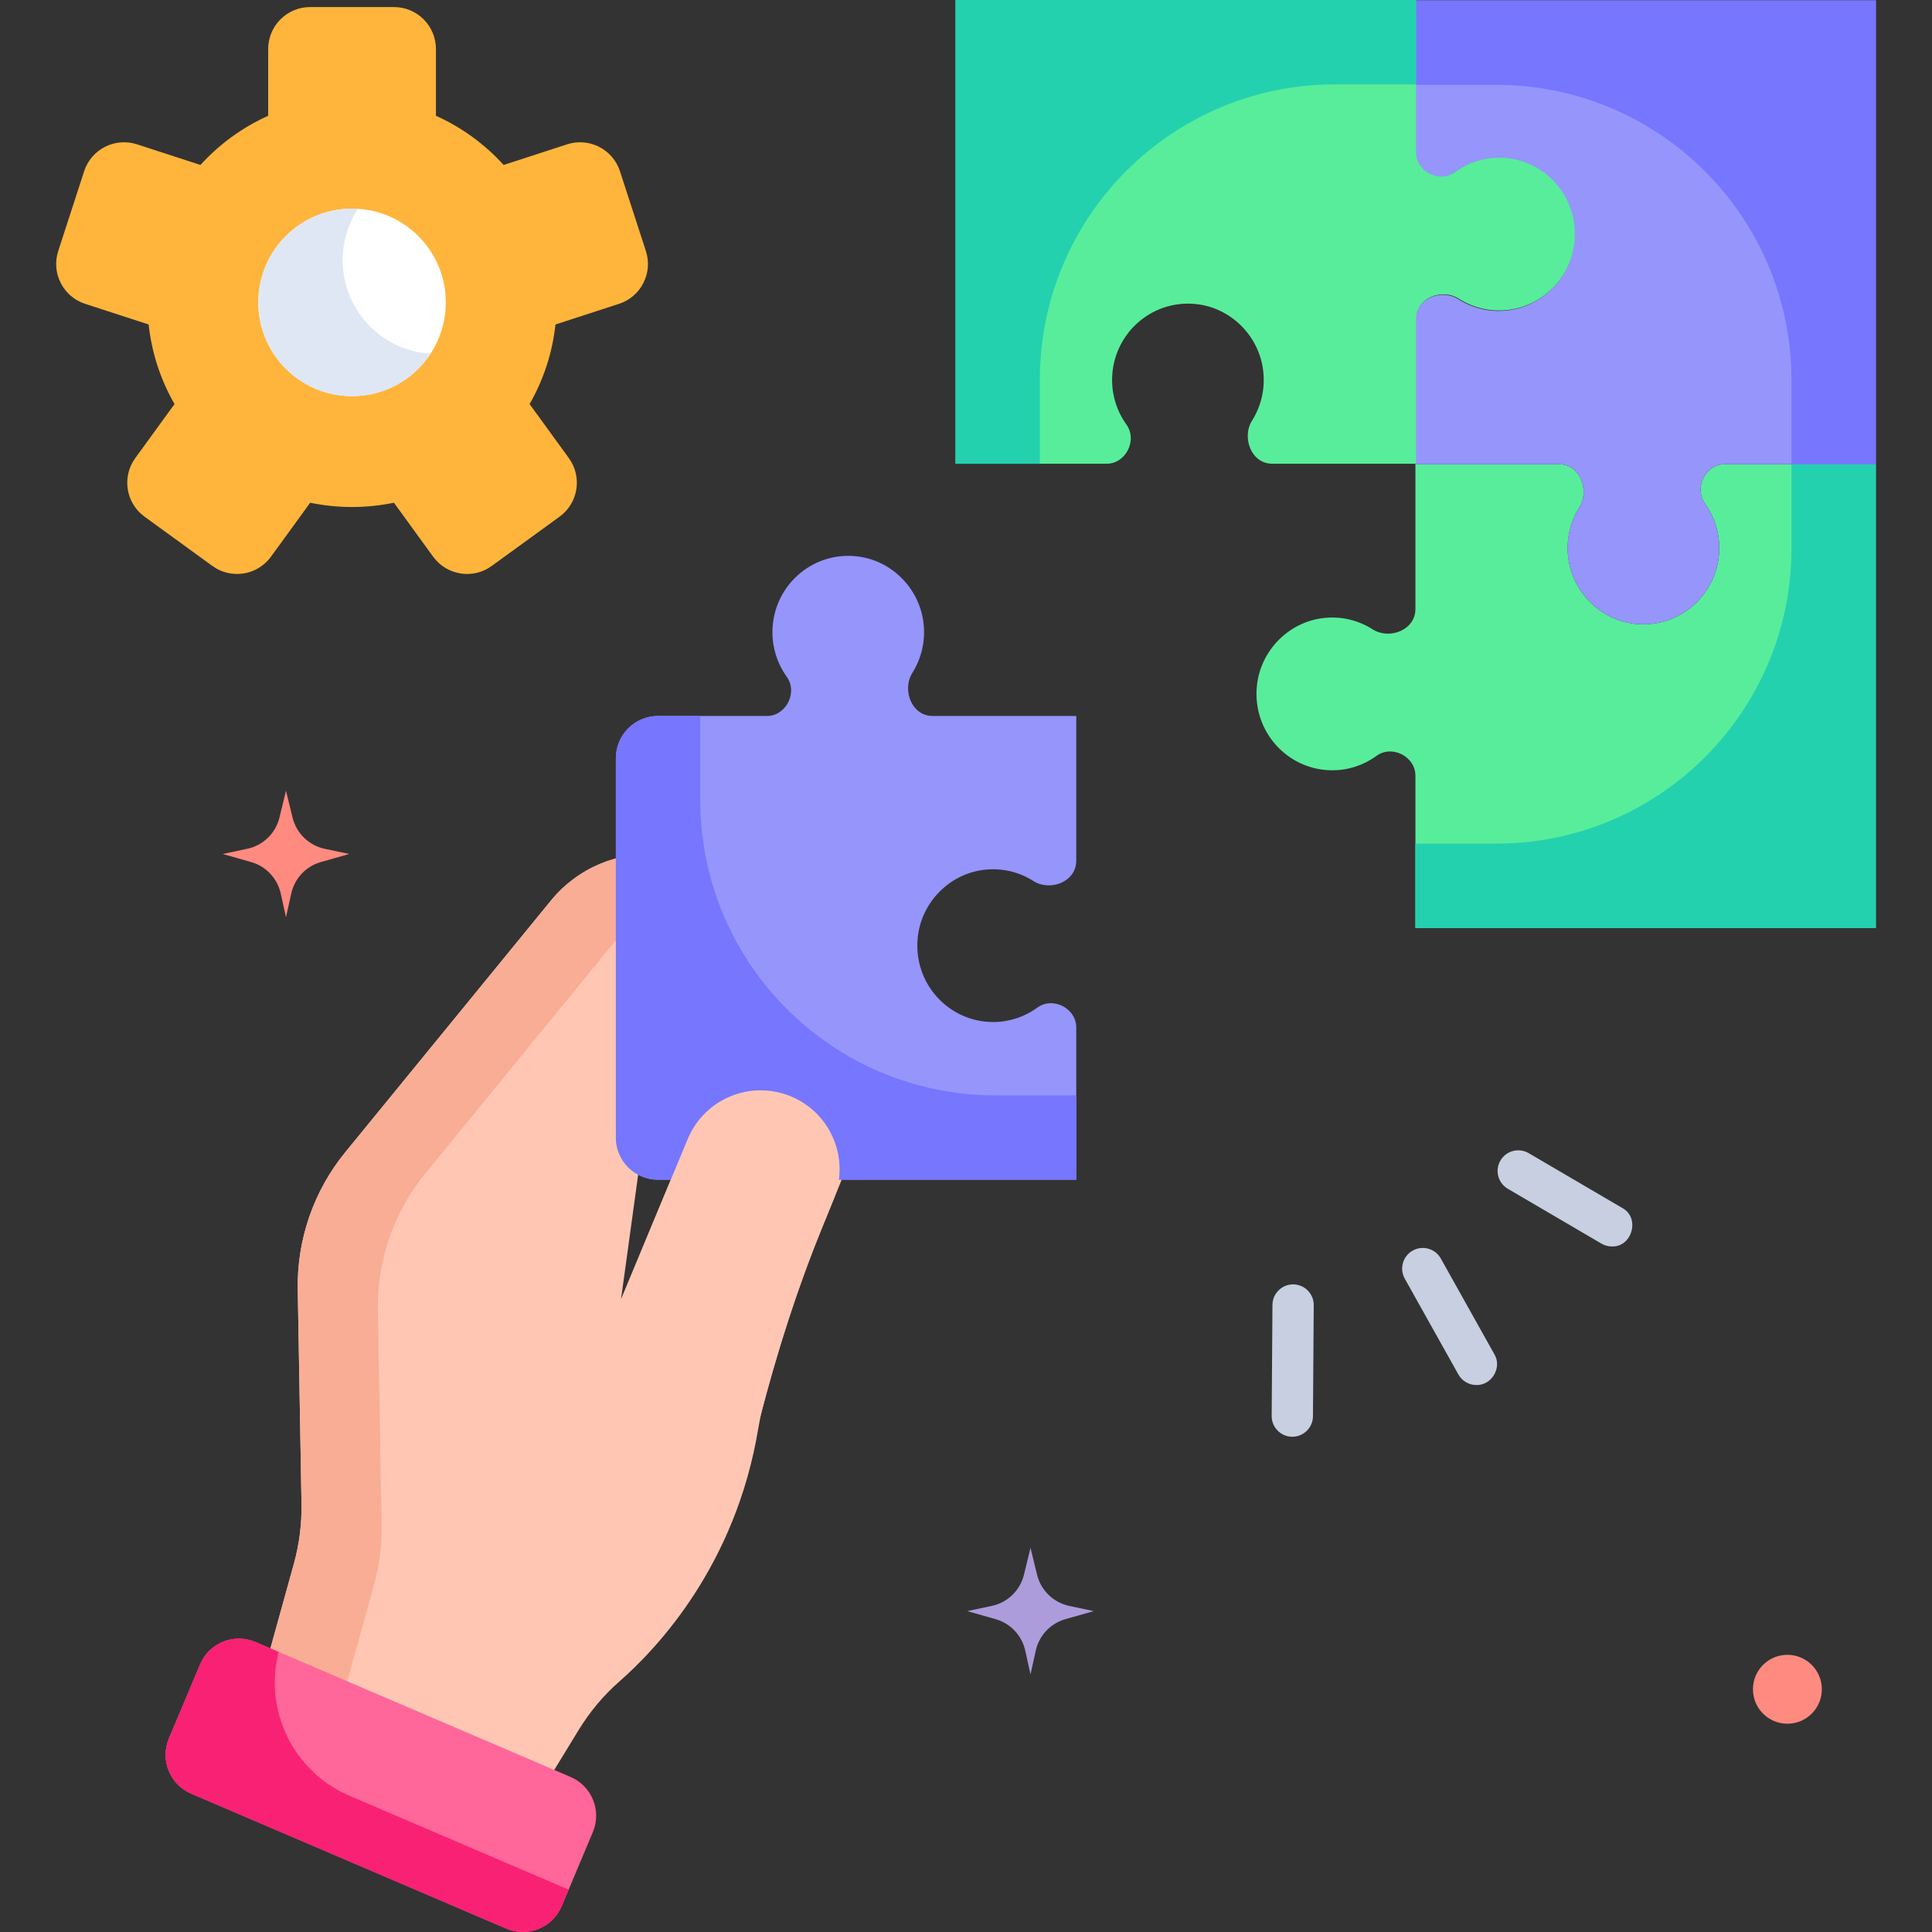
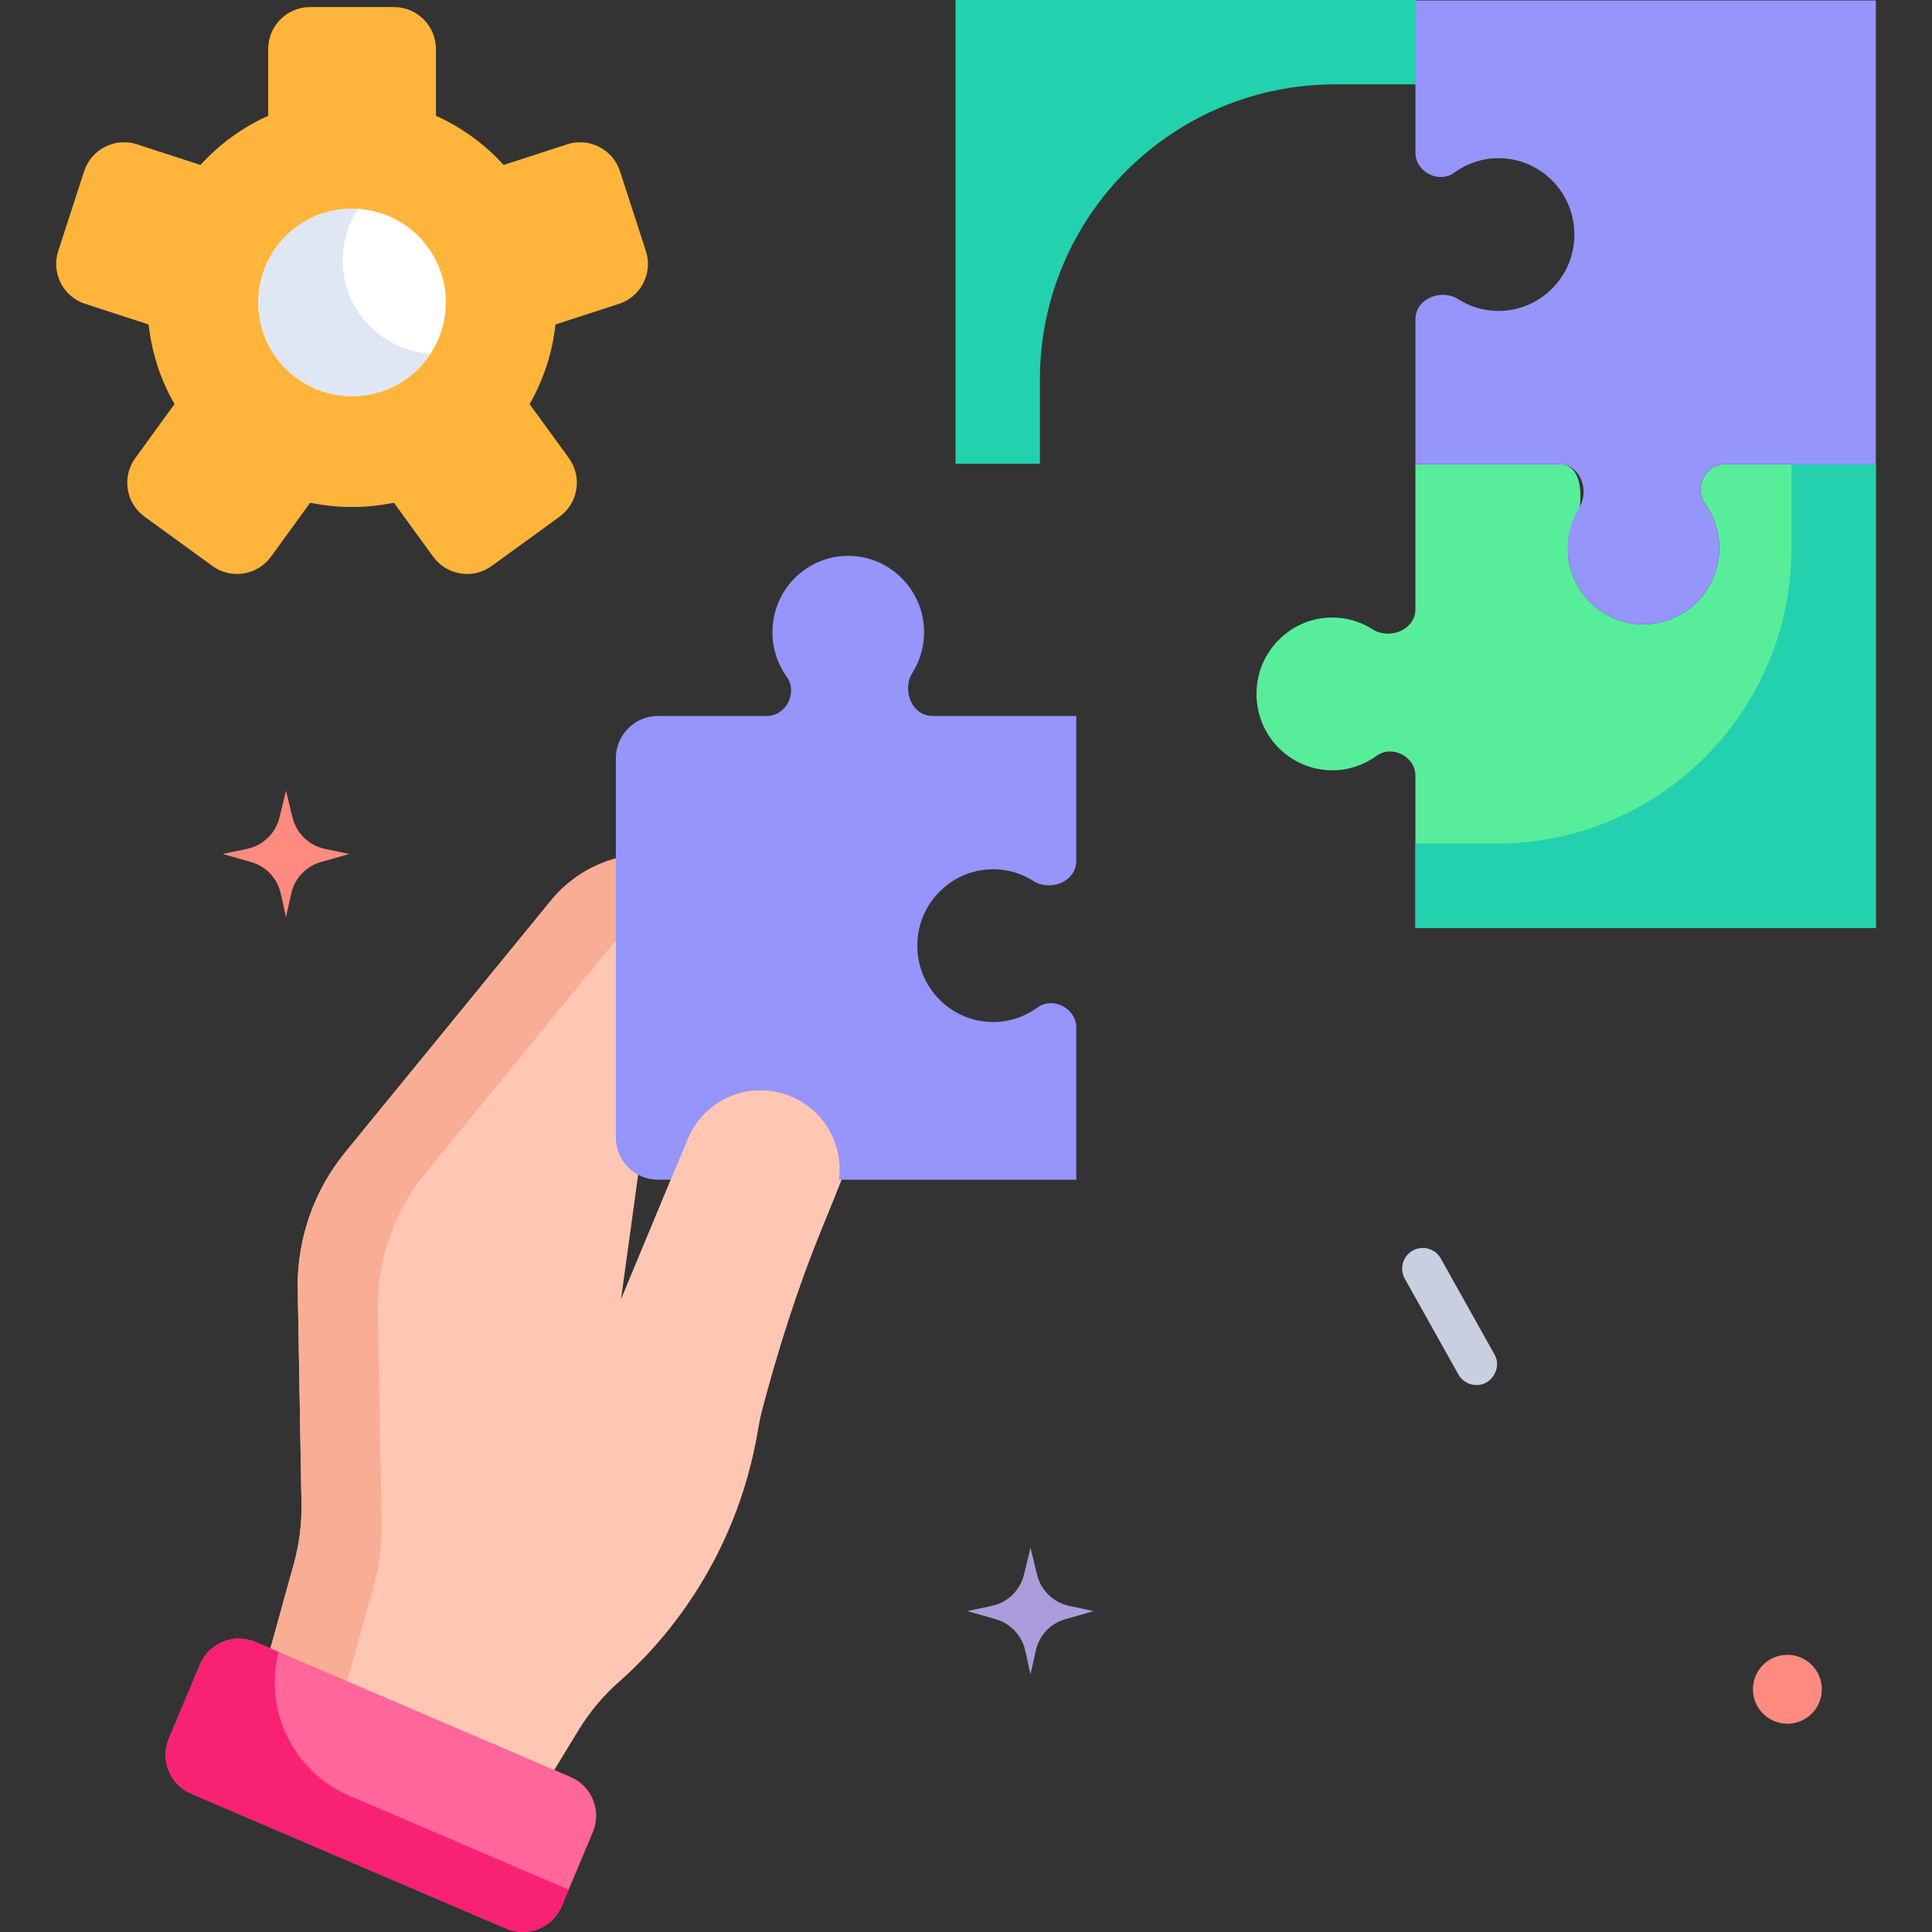
<svg xmlns="http://www.w3.org/2000/svg" width="512" height="512" viewBox="0 0 512 512" fill="none">
  <rect x="0" y="0" width="512" height="512" fill="#333333" stroke="none" />
  <g clip-path="url(#clip0_113_120)">
    <path d="M283.366 425.586L289.861 426.962L282.351 429.092C278.395 430.215 275.374 433.418 274.487 437.432L273.094 443.729L271.701 437.432C270.813 433.417 267.794 430.214 263.838 429.092L256.327 426.962L262.822 425.586C267.028 424.694 270.349 421.471 271.366 417.295L273.095 410.195L274.825 417.295C275.84 421.472 279.161 424.695 283.366 425.586Z" fill="#AD9CDB" />
    <path d="M473.679 456.805C478.721 456.805 482.808 452.717 482.808 447.675C482.808 442.633 478.721 438.546 473.679 438.546C468.637 438.546 464.549 442.633 464.549 447.675C464.549 452.717 468.637 456.805 473.679 456.805Z" fill="#FF8A80" />
    <path d="M86.062 224.941L92.557 226.317L85.047 228.447C81.091 229.57 78.07 232.773 77.183 236.787L75.79 243.084L74.397 236.787C73.509 232.772 70.489 229.569 66.534 228.447L59.023 226.317L65.519 224.941C69.724 224.049 73.045 220.826 74.062 216.65L75.791 209.55L77.521 216.65C78.535 220.826 81.856 224.05 86.062 224.941Z" fill="#FF8A80" />
-     <path d="M457.254 123.028C452.069 122.863 448.676 129.335 451.984 133.621C454.275 136.904 455.628 140.897 455.628 145.216C455.628 157.133 445.402 166.645 433.306 165.335C424.152 164.342 416.716 156.953 415.595 147.748C414.997 142.827 416.173 138.219 418.543 134.446C421.35 129.986 418.75 122.904 413.027 123.029L375.102 123.028L375.101 161.223C375.225 166.989 368.196 169.607 363.766 166.779C360.019 164.391 355.445 163.206 350.56 163.809C341.421 164.937 334.085 172.428 333.101 181.65C331.8 193.834 341.243 204.134 353.074 204.134C357.361 204.134 361.325 202.772 364.584 200.464C368.84 197.133 375.265 200.55 375.101 205.773V245.924H497.116V123.028H457.254Z" fill="#58ED9B" />
+     <path d="M457.254 123.028C452.069 122.863 448.676 129.335 451.984 133.621C454.275 136.904 455.628 140.897 455.628 145.216C455.628 157.133 445.402 166.645 433.306 165.335C424.152 164.342 416.716 156.953 415.595 147.748C421.35 129.986 418.75 122.904 413.027 123.029L375.102 123.028L375.101 161.223C375.225 166.989 368.196 169.607 363.766 166.779C360.019 164.391 355.445 163.206 350.56 163.809C341.421 164.937 334.085 172.428 333.101 181.65C331.8 193.834 341.243 204.134 353.074 204.134C357.361 204.134 361.325 202.772 364.584 200.464C368.84 197.133 375.265 200.55 375.101 205.773V245.924H497.116V123.028H457.254Z" fill="#58ED9B" />
    <path d="M474.761 123.028V145.318C474.761 188.533 439.728 223.567 396.512 223.567H375.102V245.923H497.117V123.028H474.761Z" fill="#24D1AF" />
    <path d="M375.108 0.127V40.278C374.944 45.501 381.37 48.919 385.625 45.587C388.884 43.279 392.848 41.917 397.135 41.917C408.967 41.917 418.409 52.217 417.108 64.401C416.124 73.623 408.787 81.113 399.649 82.242C394.763 82.844 390.189 81.66 386.443 79.272C382.014 76.445 374.984 79.064 375.108 84.828L375.107 123.027L413.027 123.028C418.75 122.903 421.349 129.983 418.543 134.445C416.173 138.219 414.996 142.826 415.595 147.747C416.716 156.952 424.152 164.341 433.306 165.333C445.402 166.644 455.628 157.133 455.628 145.214C455.628 140.896 454.275 136.903 451.984 133.62C448.676 129.334 452.069 122.861 457.254 123.027H497.117V0.125H375.108V0.127Z" fill="#9595FC" />
-     <path d="M497.117 0.127H375.108V22.483H396.512C439.728 22.483 474.761 57.516 474.761 100.732V123.028H497.117V0.127Z" fill="#7676FF" />
-     <path d="M375.242 84.701C375.119 78.936 382.148 76.317 386.578 79.146C390.325 81.533 394.898 82.719 399.783 82.115C408.923 80.987 416.258 73.496 417.243 64.275C418.544 52.09 409.101 41.79 397.269 41.79C392.983 41.79 389.018 43.152 385.759 45.46C381.503 48.791 375.078 45.374 375.242 40.151V0H253.228V122.895H293.09C298.276 123.061 301.669 116.588 298.36 112.302C296.069 109.019 294.717 105.026 294.717 100.708C294.717 88.79 304.943 79.278 317.039 80.589C326.193 81.581 333.629 88.97 334.75 98.175C335.348 103.096 334.172 107.703 331.802 111.477C328.995 115.938 331.594 123.019 337.318 122.894L375.241 122.895L375.242 84.701Z" fill="#58ED9B" />
    <path d="M375.242 22.356V0H253.228V122.895H275.584V100.605C275.584 57.389 310.617 22.356 353.832 22.356H375.242Z" fill="#24D1AF" />
    <path d="M164.563 344.41L190.395 282.264L228.7 298.791L217.797 325.518C211.449 341.076 206.32 357.087 202.033 373.333C201.575 375.072 201.235 376.84 200.941 378.613C194.962 414.73 174.279 436.743 164.138 445.61C159.875 449.336 156.244 453.727 153.293 458.558L143.205 475.069L69.709 443.891L77.878 414.422C79.313 409.246 79.995 403.888 79.9 398.517L78.908 341.672C78.677 328.448 83.144 315.569 91.515 305.328L146.024 238.63C153.051 230.032 163.878 225.47 174.939 226.446L180.721 226.956" fill="#FFC7B3" />
    <path d="M99.117 420.014C100.552 414.837 101.234 409.48 101.14 404.108L100.147 347.264C99.917 334.039 104.383 321.161 112.754 310.92L167.263 244.222C170.642 240.089 174.904 236.9 179.643 234.798L180.722 226.959L174.94 226.449C163.879 225.474 153.052 230.036 146.025 238.634L91.515 305.329C83.144 315.57 78.677 328.449 78.908 341.674L79.9 398.518C79.995 403.889 79.313 409.247 77.878 414.425L69.709 443.893L143.205 475.071L144.864 472.355L90.948 449.482L99.117 420.014Z" fill="#F9AD95" />
    <path d="M134.152 511.094L50.655 475.337C45.006 472.918 42.369 466.391 44.752 460.727L53.012 441.095C55.416 435.378 62.016 432.712 67.715 435.154L151.212 470.911C156.861 473.331 159.498 479.857 157.115 485.521L148.855 505.154C146.451 510.87 139.853 513.536 134.152 511.094Z" fill="#FF6699" />
    <path d="M73.849 437.78L67.718 435.154C62.017 432.712 55.419 435.378 53.014 441.095L44.754 460.727C42.37 466.391 45.008 472.918 50.657 475.337L134.154 511.095C139.855 513.536 146.453 510.871 148.859 505.155L150.699 500.781L92.592 475.897C77.591 469.473 69.875 453.125 73.849 437.78Z" fill="#F92174" />
    <path d="M274.702 267.176C271.443 269.484 267.478 270.846 263.192 270.846C251.36 270.846 241.918 260.546 243.219 248.362C244.203 239.14 251.54 231.65 260.678 230.521C265.564 229.919 270.138 231.103 273.884 233.491C278.312 236.317 285.343 233.7 285.219 227.935L285.22 189.738L247.3 189.734C241.576 189.859 238.978 182.778 241.784 178.317C244.154 174.543 245.331 169.936 244.732 165.015C243.611 155.81 236.175 148.42 227.021 147.429C214.925 146.118 204.699 155.629 204.699 167.548C204.699 171.866 206.052 175.859 208.342 179.142C211.651 183.428 208.258 189.901 203.073 189.735H174.388C168.215 189.735 163.21 194.74 163.21 200.914V301.459C163.21 307.632 168.215 312.637 174.388 312.637H285.219V272.486C285.382 267.262 278.957 263.844 274.702 267.176Z" fill="#9595FC" />
-     <path d="M185.566 212.031V189.735H174.387C168.214 189.735 163.209 194.74 163.209 200.914V301.459C163.209 307.632 168.214 312.637 174.387 312.637H285.218V290.281H263.813C220.599 290.28 185.566 255.247 185.566 212.031Z" fill="#7676FF" />
    <path d="M164.563 344.41L182.255 301.847C186.732 291.074 199.155 286.044 209.868 290.665C220.329 295.179 225.256 307.233 220.952 317.782L217.796 325.518C211.1 341.929 205.759 358.842 201.336 376.005" fill="#FFC7B3" />
    <path d="M391.265 367.05C389.35 367.05 387.489 366.042 386.487 364.25L372.282 338.862C370.806 336.225 371.748 332.893 374.385 331.417C377.021 329.941 380.355 330.883 381.829 333.52L396.034 358.908C398.128 362.419 395.308 367.149 391.265 367.05Z" fill="#C7CFE1" />
-     <path d="M427.157 330.324C426.218 330.324 425.266 330.081 424.398 329.573L399.585 315.035C396.978 313.508 396.103 310.157 397.63 307.55C399.158 304.942 402.506 304.068 405.115 305.595L429.927 320.132C434.742 322.733 432.51 330.528 427.157 330.324Z" fill="#C7CFE1" />
-     <path d="M342.478 380.751C342.465 380.751 342.451 380.751 342.438 380.751C339.417 380.729 336.986 378.263 337.007 375.242L337.214 345.806C337.236 342.798 339.68 340.374 342.683 340.374H342.723C345.744 340.396 348.175 342.862 348.155 345.882L347.947 375.319C347.925 378.326 345.481 380.751 342.478 380.751Z" fill="#C7CFE1" />
    <path d="M171.167 66.521L164.298 45.383C162.401 39.547 156.133 36.352 150.295 38.248L133.469 43.715C128.484 38.219 122.379 33.765 115.525 30.68V12.985C115.525 6.847 110.549 1.872 104.412 1.872H82.185C76.047 1.872 71.072 6.847 71.072 12.985V30.68C64.218 33.765 58.113 38.219 53.128 43.715L36.302 38.248C30.465 36.351 24.195 39.545 22.298 45.383L15.43 66.521C13.533 72.357 16.727 78.627 22.565 80.524L39.393 85.992C40.212 93.607 42.612 100.744 46.25 107.081L35.847 121.4C32.239 126.366 33.34 133.315 38.305 136.923L56.286 149.986C61.252 153.593 68.201 152.493 71.809 147.528L82.203 133.222C85.785 133.967 89.496 134.362 93.299 134.362C97.102 134.362 100.813 133.967 104.394 133.222L114.789 147.528C118.397 152.494 125.346 153.595 130.311 149.986L148.292 136.923C153.258 133.315 154.358 126.366 150.75 121.4L140.347 107.081C143.985 100.744 146.386 93.606 147.203 85.992L164.031 80.524C169.869 78.627 173.063 72.358 171.167 66.521Z" fill="#FFB53B" />
    <path d="M93.298 104.985C107.021 104.985 118.146 93.86 118.146 80.137C118.146 66.413 107.021 55.288 93.298 55.288C79.574 55.288 68.449 66.413 68.449 80.137C68.449 93.86 79.574 104.985 93.298 104.985Z" fill="white" />
    <path d="M90.807 68.958C90.807 63.93 92.304 59.254 94.872 55.343C94.351 55.31 93.827 55.288 93.298 55.288C79.575 55.288 68.449 66.413 68.449 80.137C68.449 93.86 79.575 104.985 93.298 104.985C101.993 104.985 109.64 100.515 114.081 93.752C101.092 92.939 90.807 82.153 90.807 68.958Z" fill="#DFE7F4" />
  </g>
  <defs>
    <clipPath id="clip0_113_120">
      <rect width="512" height="512" fill="white" />
    </clipPath>
  </defs>
</svg>